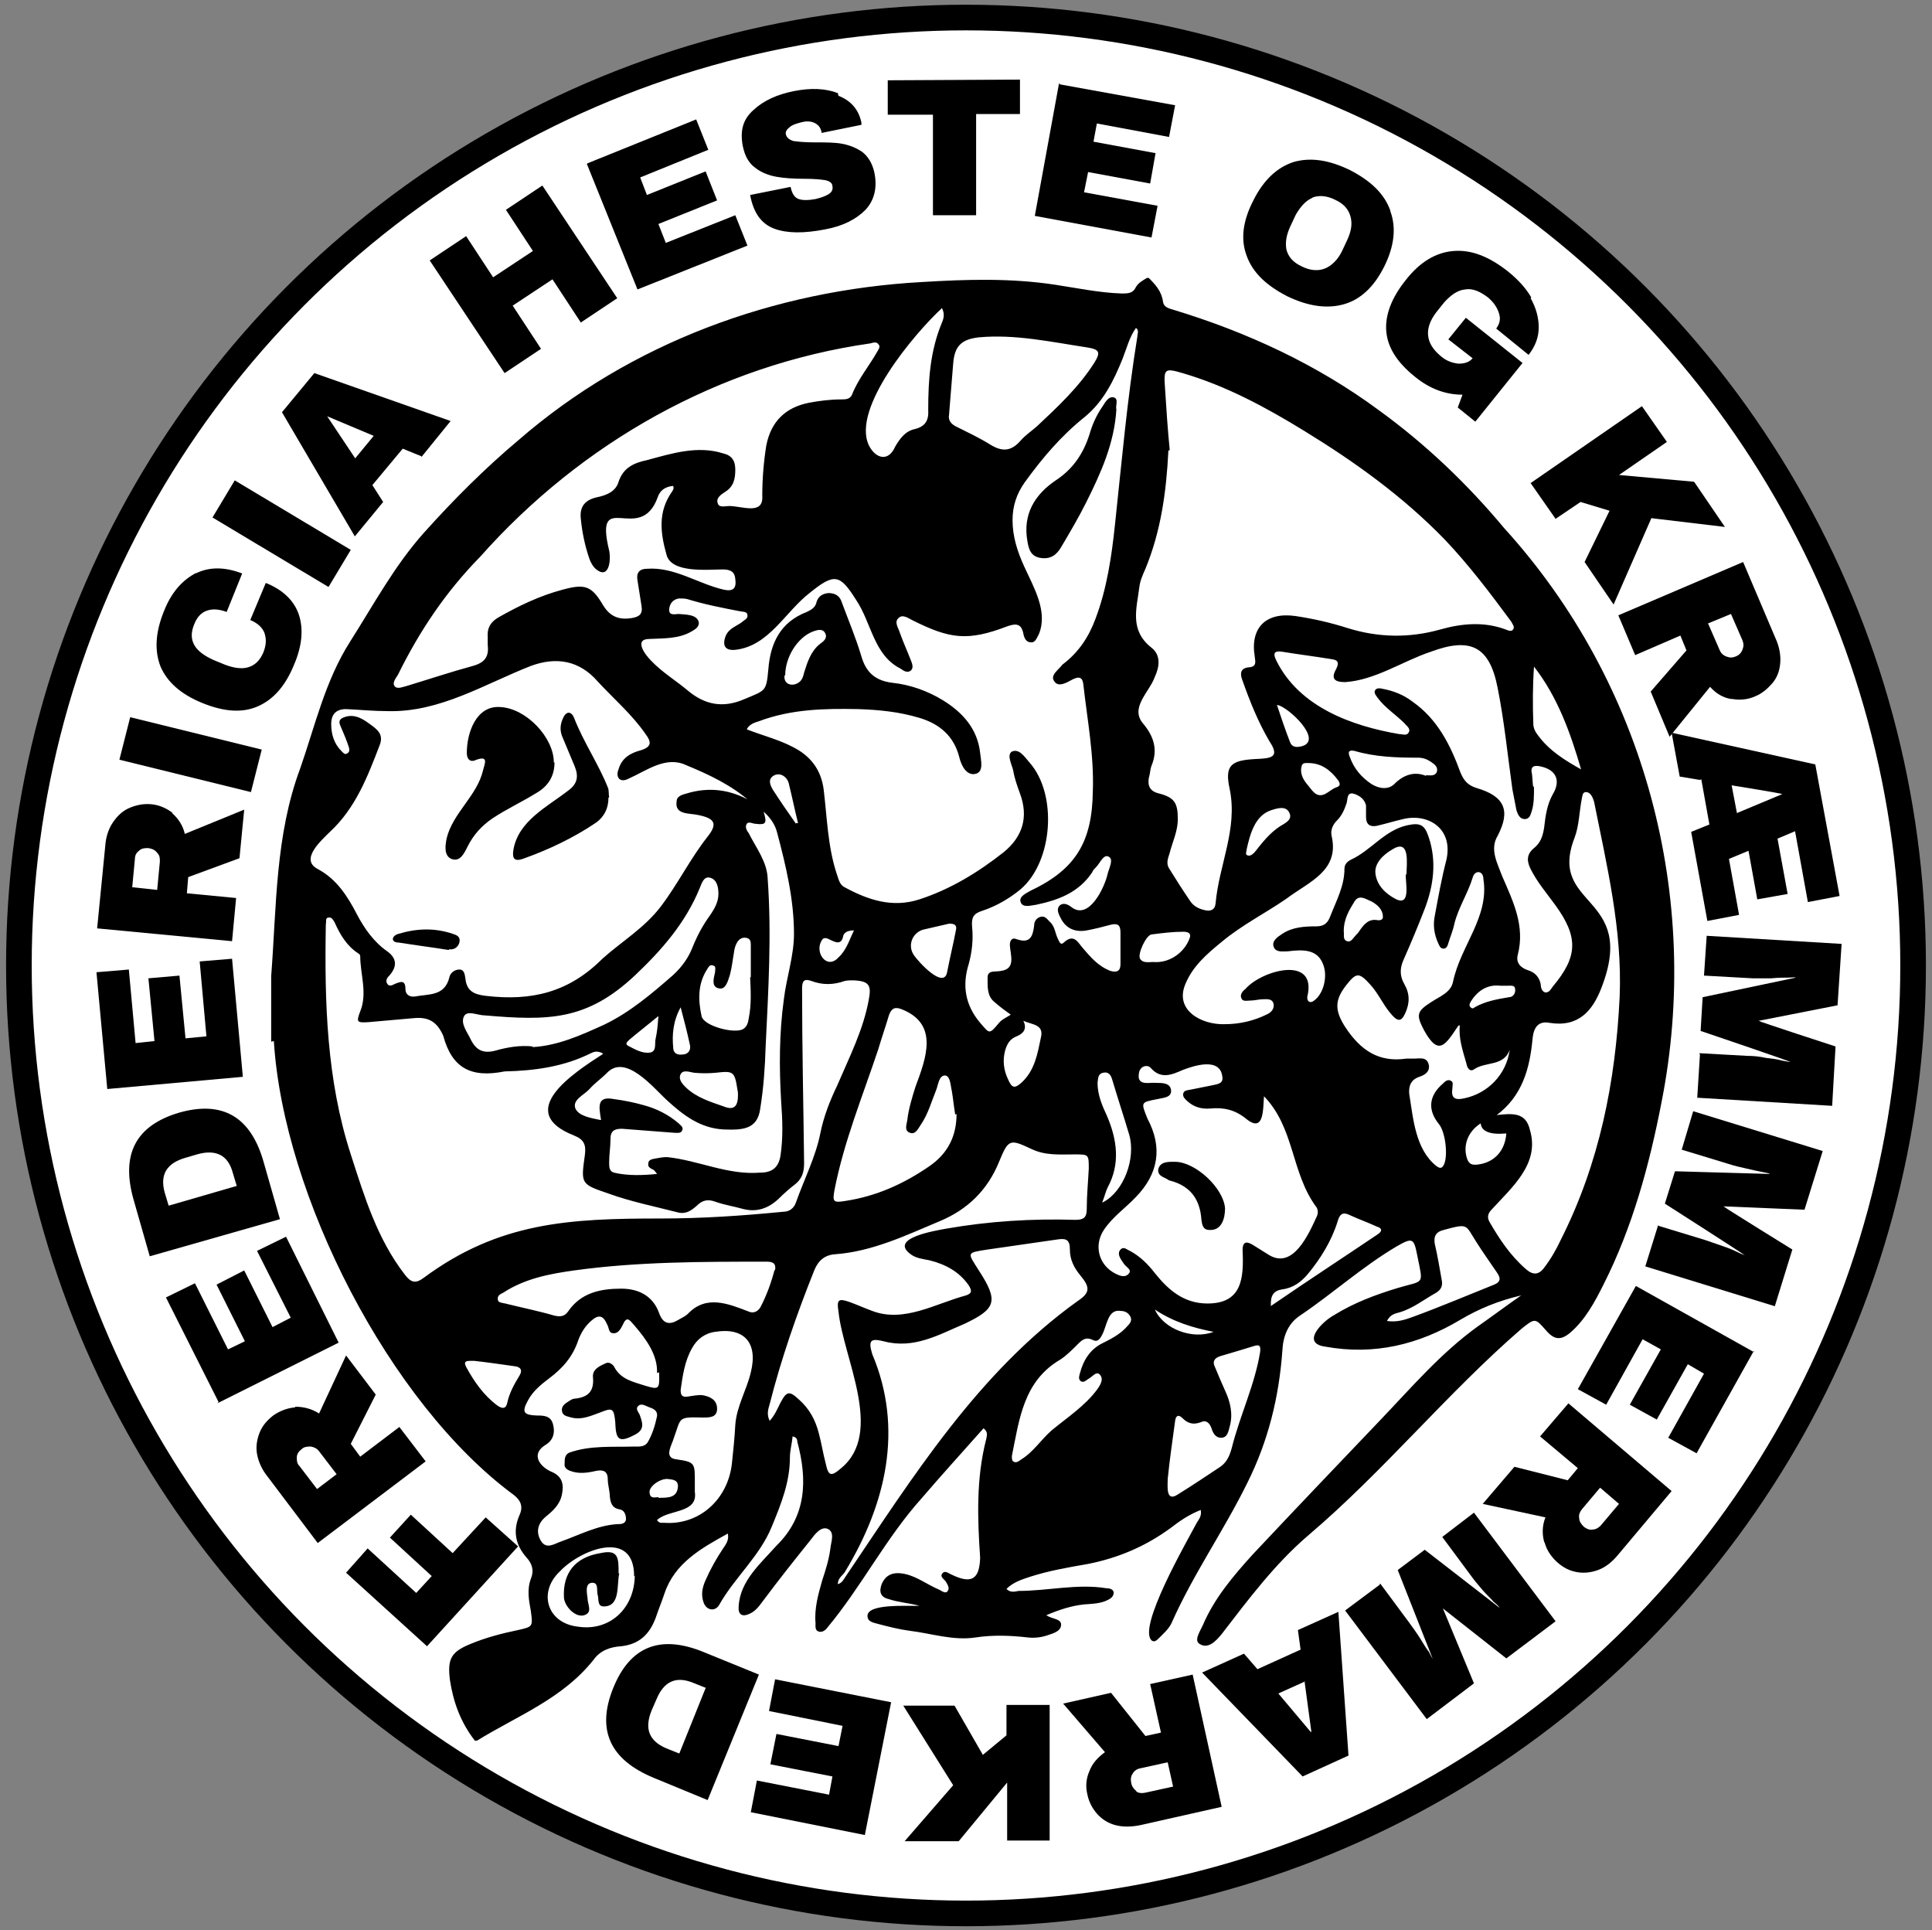
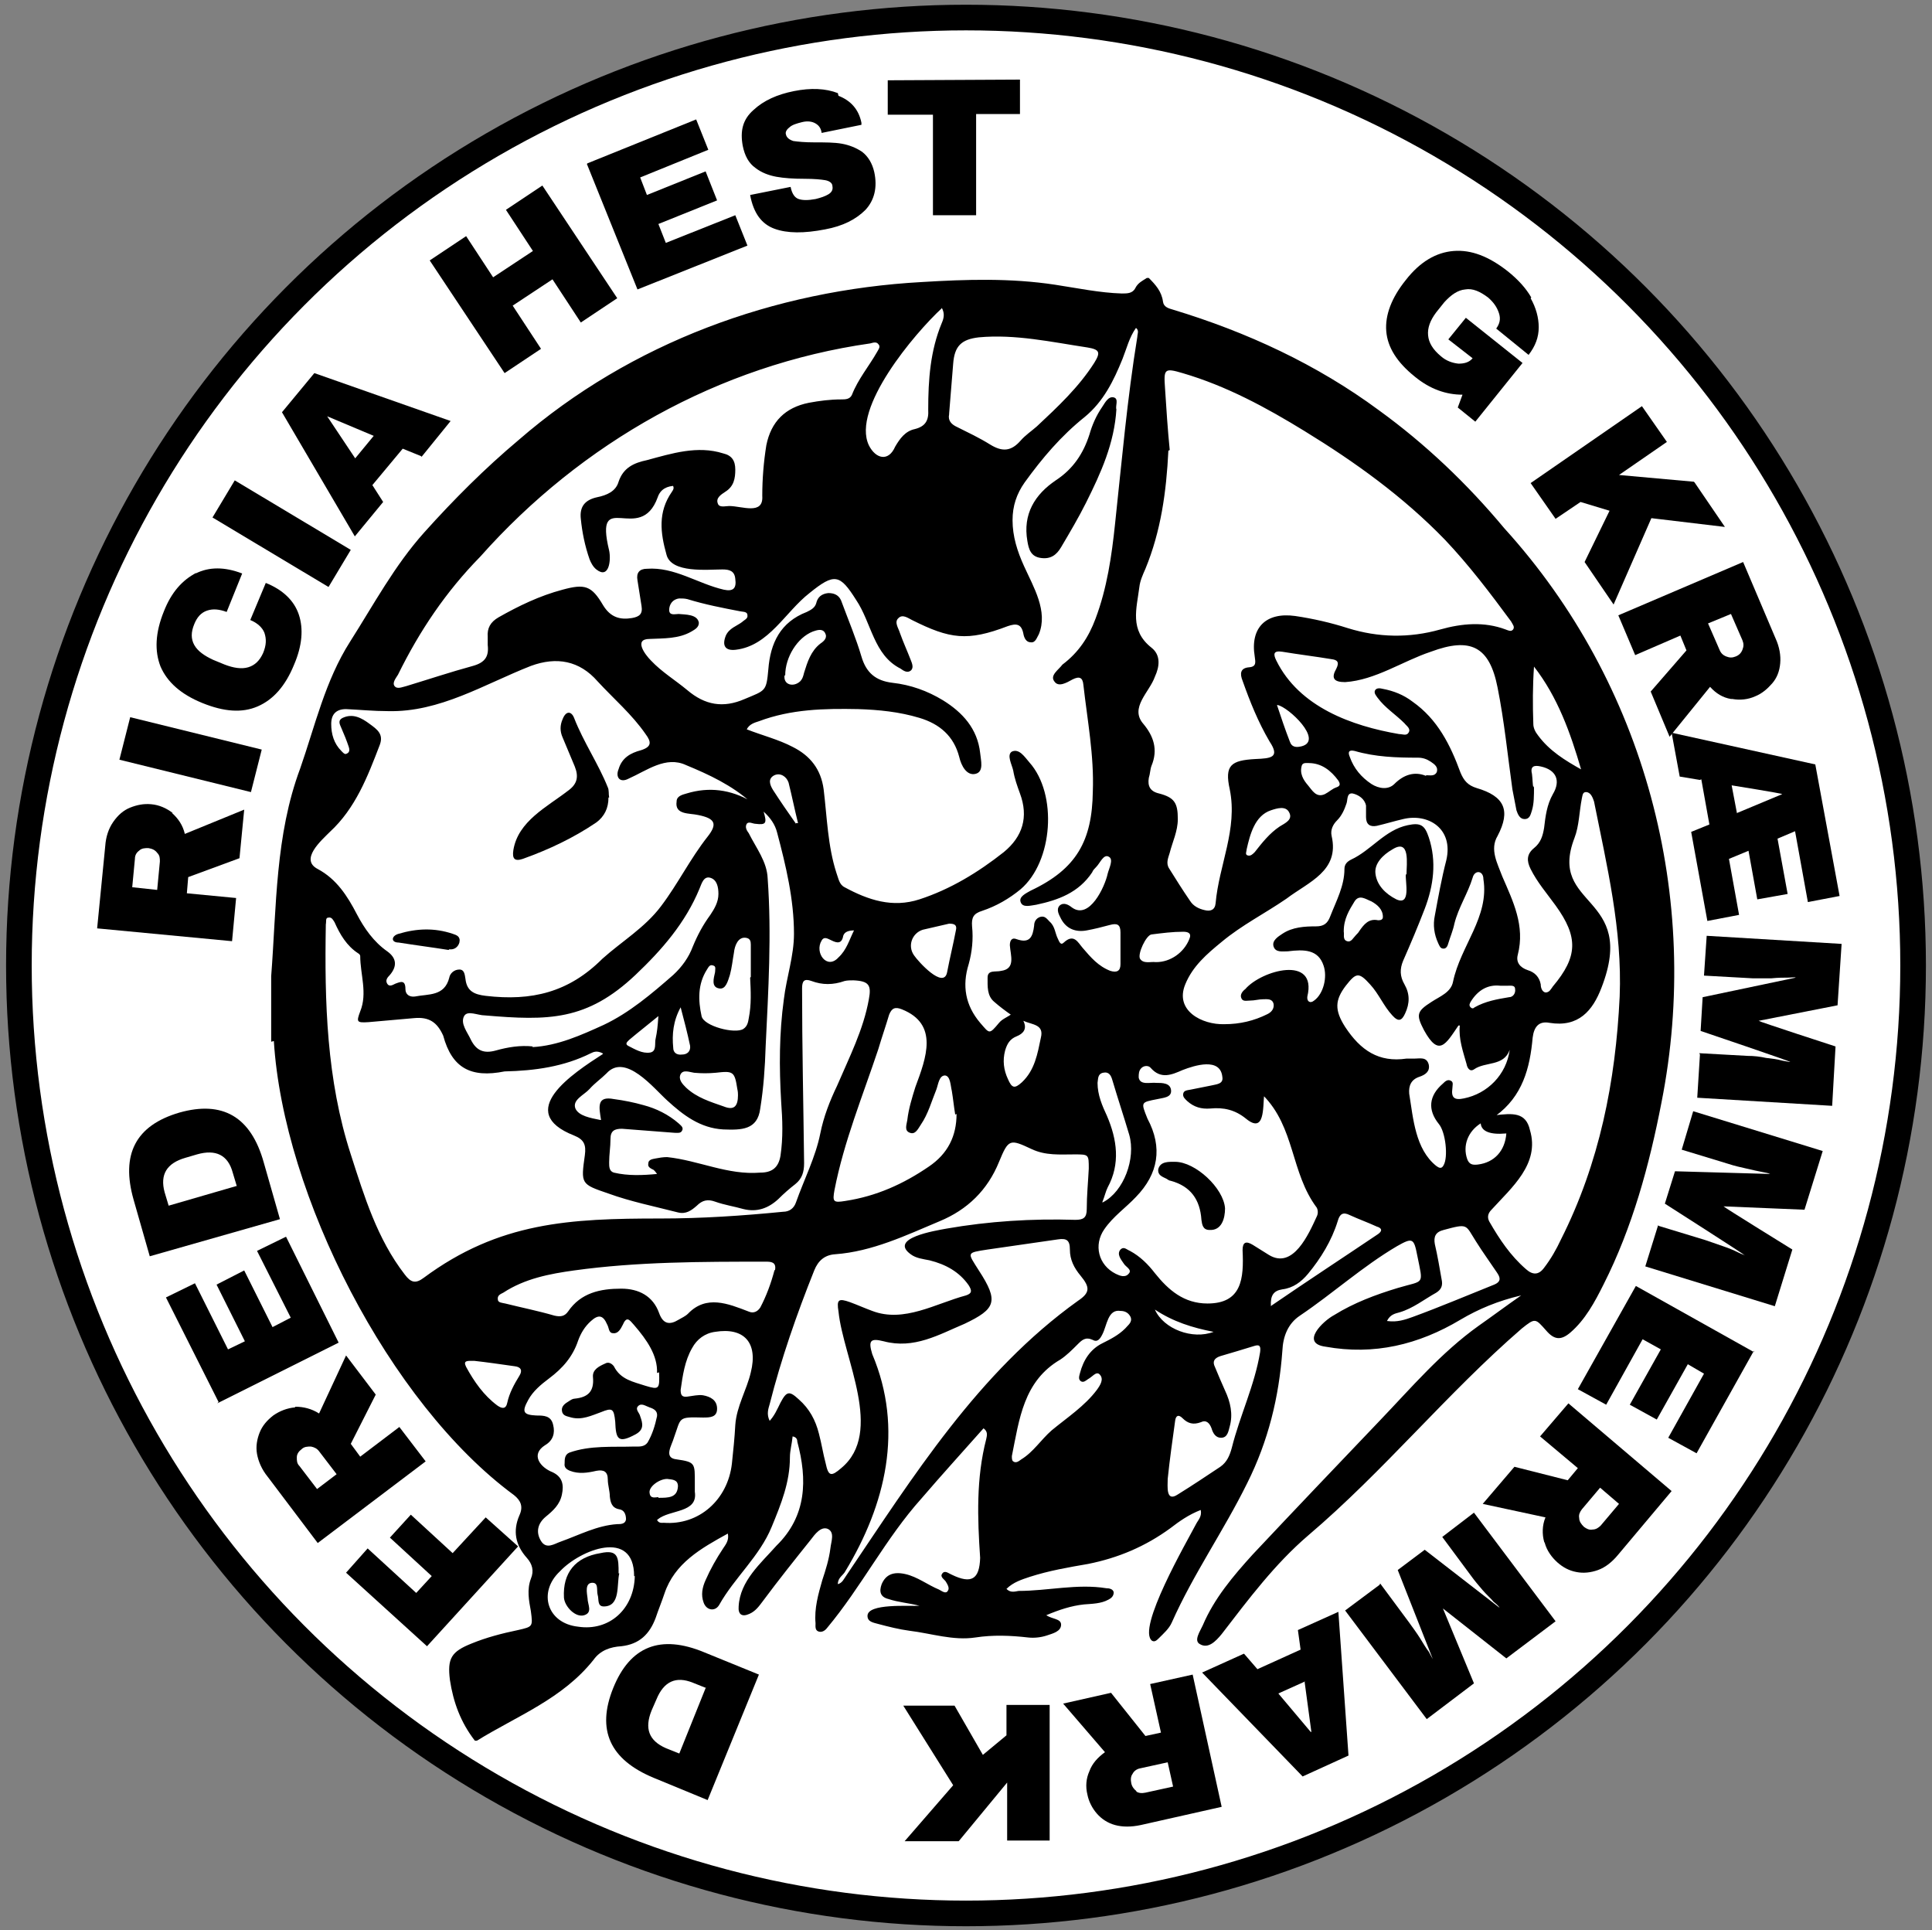
<svg xmlns="http://www.w3.org/2000/svg" id="Lag_1" data-name="Lag 1" viewBox="0 0 286.4 286.1">
  <rect x="0" y="0" width="286.4" height="286.1" fill="#808080" stroke="none" />
  <defs>
    <style>      .cls-1 {        fill: #000;        stroke-width: 0px;      }      .cls-2 {        fill: #fff;        stroke: #000;        stroke-miterlimit: 10;        stroke-width: 3.8px;      }    </style>
  </defs>
  <ellipse class="cls-2" cx="143.2" cy="143.1" rx="140.4" ry="140.5" />
  <path class="cls-1" d="M40.2,154.4v-9.7c.8-10.4.6-20.9,4.3-30.8,2.2-6.3,3.7-13,7.4-18.8,3.5-5.5,6.6-11.3,11-16.2,4.4-4.9,9-9.5,14-13.7,16.6-14.4,37.9-22.2,59.8-23.4,6.6-.4,13.1-.6,19.7.4,3.3.5,6.6,1.2,9.9,1.3.8,0,1.6,0,2-.8.4-.8,1.1-1.1,1.7-1.5h.3c1,1,1.9,2,2.1,3.5.1.8.8,1,1.5,1.2,10.9,3.3,21.3,8.1,30.5,14.9,6.9,5,13.1,10.9,18.6,17.5,20.9,23,29.3,54.8,23.3,85.1-1.8,9.3-4.3,18.5-8.6,27-1.3,2.6-2.7,5.2-4.9,7.1-1.4,1.2-2.4,1.1-3.6-.3-1.6-1.8-1.6-1.9-3.6-.3-11.1,9.6-20.4,21.1-31.7,30.7-4.9,4.2-8.8,9.4-12.8,14.6-.9,1.1-2,2.2-3.2,1.5-1-.5,0-1.9.4-2.8,1.7-4,4.5-7.3,7.4-10.5,6.2-6.6,12.5-13.2,18.8-19.8,4.7-4.9,9.1-10.1,14.7-14.1,2-1.4,4-2.9,6.3-4.5-3.4.8-6.3,2-9,3.6-6.2,3.7-12.8,5.3-20,4-3.8-.5-.4-3.8,1.3-4.7,2.9-1.8,6.1-3,9.4-4,4-1.2,3.8-.3,2.9-4.8-.5-2.6-.7-2.7-3-1.4-5.1,3-9.5,7-14.4,10.3-1.8,1.2-2.5,3.1-2.6,5.2-.5,6.9-2.1,13.4-5.2,19.6-3.5,7.1-8,13.5-11.2,20.7-.4.9-1.2,1.6-1.9,2.3-.3.3-.6.6-1,.4-2.4-1.7,5.2-14.8,6.5-17.3.3-.6.9-1.1.7-2.1-1.8.7-3.2,1.7-4.5,2.7-3.7,2.7-7.7,4.4-12.2,5.3-2.9.5-5.8,1-8.6,1.9-1.2.4-2.5.8-3.5,1.8.6.6,1.2.4,1.8.3,4.3,0,8.7-1.1,13-.4.4,0,1,.1,1.1.6,0,.6-.4.9-.8,1.1-1.1.6-2.4.6-3.6.7-1.9.2-3.7.8-5.6,1.6.9.6,2.2.5,2.2,1.4,0,1-1.2,1.3-2.1,1.6-.9.3-1.9.4-2.8.3-2.6-.3-5.2-.4-7.8,0-3.3.5-6.5-.6-9.8-1-1.5-.2-3.1-.6-4.6-1-.7-.2-1.6-.3-1.6-1.2,0-1.9,6.2-1.4,7.7-1.5-1.5-.4-3.1-.5-4.6-1-1.2-.3-1.4-1.1-1-2.2.6-1.4,1.7-1.9,3.5-1.5,1.8.4,3.3,1.6,5,2.3.4.2,1,.7,1.3.2.3-.4,0-.9-.3-1.4-.3-.4-.9-.7-.5-1.2.4-.5.9,0,1.4.2,2.9,1.4,4.1.7,4.2-2.5-.4-5.9-.6-11.8.9-17.6.1-.5.3-1.1-.4-1.6-3.1,3.5-6.2,6.9-9.2,10.4-5.3,5.9-8.9,13.1-14,19.2-.3.4-.8.7-1.3.5-.5-.2-.4-.8-.4-1.2-.2-2.2.4-4.3,1-6.4.5-1.5,1-3.1,1.2-4.7.1-1,.7-2.4-.4-2.9-1-.4-1.9.8-2.5,1.6-2.4,3-4.8,6-7.1,9.1-.6.8-1.1,1.5-2,1.9-1.1.5-1.7.1-1.6-1.1.2-3.8,3.3-6.4,5.6-9,4.5-4.4,4.6-9.8,3.1-15.4,0-.3-.1-.7-.7-.8-.1,1.1-.4,2.1-.4,3.1,0,3.7-1.3,6.9-2.7,10.3-1.8,4.4-5.5,7.5-7.8,11.6-.6,1-1.9.8-2.3-.4-.4-1.1-.2-2.2.3-3.3.7-1.6,1.6-3.2,2.6-4.7.4-.6.9-1.2.7-2.2-4,2.2-7.9,4.4-9.4,8.9-.4,1.2-.9,2.4-1.3,3.6-.9,2.4-2.4,3.9-5.1,4.2-1.6.1-3.1.6-4.1,2-4.6,5.8-11.3,8.3-17.3,12h-.3c-2.1-2.7-3.2-5.7-3.7-9-.4-3.2.2-4.2,3.2-5.4,2.2-.9,4.5-1.5,6.9-2,2.2-.5,2.2-.5,1.9-2.8-.3-1.6-.6-3.2,0-4.8.5-1.2.2-2.2-.6-3.1-1.7-1.9-2.1-4-1.1-6.3.6-1.3.2-2.2-.8-3-18.5-13.6-34.2-44.5-35.6-67.3ZM150,150.5c-1-.7-1.8-1.3-2.6-2-1.1-.9-1-2.3-1-3.6,0-1.2,1.2-.8,2-1,2.2-.3,1.4-2.3,1.3-3.8,0-.7.3-1.2,1-.9,2,.7,2.4-.4,2.6-2,0-.6.3-1.1.9-1.3.7-.2,1,.3,1.4.7.8.7.8,1.7,1.2,2.5.2.4.4,1.1.9.6,1.5-1.4,2.1,0,2.8.8,1.2,1.4,2.3,2.7,4.1,3.4,1,.3,1.5,0,1.5-1,0-1.6,0-3.1,0-4.7,0-1.2-.5-1.4-1.6-1.1-1.1.3-2.3.6-3.4.8-1.6.3-3-.2-3.8-1.7-.3-.6-.8-1.4-.2-2,.6-.5,1.3-.1,1.8.3,2.6,1.9,4.9-3.1,5.3-5,.2-.8.9-2.1.2-2.5-.8-.5-1.3.9-1.9,1.5-.2.2-.5.5-.6.8-2,3-5,4.1-8.3,4.8-.8.1-2,.5-2.3-.4-.3-.8.8-1.3,1.5-1.7,6.8-3.2,9.1-7.4,9.2-14.7.2-5.3-.8-10.5-1.4-15.8-.1-1.1-.6-1.3-1.6-.8-.9.5-2.1,1.2-2.7.3-.7-.9.6-1.7,1.2-2.5,2.4-1.8,3.9-4.1,4.9-6.8,1.7-4.5,2.4-9.3,2.9-14.1,1-9.3,1.8-18.5,3.3-27.7,0-.4.3-.9-.2-1.3-1,1.4-1.4,3.1-2,4.6-1.3,3.2-2.8,6.3-5.6,8.6-3.5,2.8-6.3,6.1-8.9,9.7-1.2,1.7-1.8,3.5-1.8,5.6,0,2.4.7,4.6,1.7,6.8,1.4,3.1,3.6,6.7,2.2,10.1-.3.5-.5,1.3-1.2,1.2-.7,0-1-.7-1.1-1.3-.3-1.5-1.1-1.5-2.3-1.1-6,2.3-8.6,1.9-14.2-.9-.6-.3-1.4-.9-2-.3-.7.6,0,1.5.2,2.2.5,1.4,1.1,2.7,1.6,4,.2.5.5,1.2,0,1.6-.5.4-1.1,0-1.5-.3-4-2-4.3-6.8-6.6-10.2-2.4-3.8-3.2-4-6.9-1-3.6,2.8-6,7.8-10.9,8.4-1.6.2-2.1-.6-1.5-2.1.5-1.1,1.6-1.4,2.4-2,.3-.3.9-.5.8-1,0-.6-.7-.5-1.1-.6-2.6-.5-5.2-1-7.8-1.8-.4-.1-.8-.1-1.2-.1-1,.1-1.5.9-1.5,1.7,0,.9.9.6,1.4.6.9.1,2.8,0,3,1.3,0,.7-.6,1-1.1,1.3-1.9,1.1-4.1,1-6.2,1.1-2.4,0-.7,2.3.2,3.2,1.6,1.7,3.6,2.9,5.4,4.4,2.6,2.2,5.3,2.7,8.5,1.3,3.1-1.3,3.2-1.1,3.5-4.4.3-3.9,1.8-7,5.7-8.5.6-.3,1.2-.6,1.4-1.3.2-.9.8-1.4,1.8-1.5,1,0,1.7.4,2,1.4,1,2.7,2.1,5.3,2.9,8,.7,2.4,2.1,3.6,4.6,3.9,2.7.3,5.2,1.2,7.5,2.6,2.9,1.8,5.1,4.2,5.5,7.8.1,1.1.6,2.8-.7,3.1-1.3.3-2.1-1.2-2.4-2.5-.8-3.1-2.9-4.9-5.9-5.8-3-.9-6-1.2-9.1-1.3-5-.1-9.9,0-14.7,1.8-.6.2-1.4.4-1.8,1.2,2.3.9,4.7,1.5,6.8,2.6,2.6,1.3,4.2,3.3,4.6,6.3.5,4.1.6,8.4,1.9,12.4.3.8.4,1.7,1.2,2.1,3.5,1.9,7.1,3.1,11.1,1.8,4.6-1.5,8.7-4,12.5-7,2.8-2.3,3.7-5.2,2.4-8.7-.4-1.1-.8-2.2-1-3.4-.2-.9-1-2.3-.2-2.8,1.1-.5,1.9.8,2.6,1.6,4.2,4.7,3.5,14.7-1.3,18.8-1.7,1.4-3.6,2.5-5.7,3.2-1.3.4-1.6,1-1.5,2.3.2,1.9,0,3.8-.5,5.6-1,3.2-.5,6.1,1.7,8.7,1.4,1.6,1.3,1.8,2.8,0,.5-.6,1.2-.8,2-1.4h0ZM173.2,66.8c-.3,6.1-1.1,11.9-3.4,17.5-.4.9-.8,1.8-.9,2.7-.4,3.2-1.5,6.4,1.8,9,1.4,1.1,1.2,2.8.5,4.3-.8,2.3-3.8,4.6-1.7,7,1.5,1.8,2.2,3.8,1.2,6.2-.2.5-.2,1.2-.4,1.8-.2,1.2.2,2,1.5,2.3,2.3.6,2.8,1.4,2.8,3.8,0,1.8-.8,3.4-1.2,5-.2.7-.6,1.5-.1,2.3,1,1.6,2,3.2,3.1,4.8.5.8,1.3,1.2,2.2,1.4.8.2,1.5,0,1.6-1,.5-5.7,3.3-11,2.1-16.9-.8-3.6.2-4.3,3.8-4.5,2.3-.1,3.7-.2,2.1-2.6-1.7-2.9-2.9-5.9-4-9-.4-1-.4-1.9,1-2,1.1-.1.9-.8.8-1.6-.7-4.3,1.7-6.6,6-6,2.7.4,5.3,1,7.8,1.8,4.5,1.4,9.1,1.5,13.7.2,3.2-.9,6.5-1.2,9.7,0,.3.1.8.4,1.1,0,.3-.4-.1-.8-.3-1.2-3.1-4.2-6.2-8.3-9.8-12.1-6.2-6.4-13.3-11.5-20.8-16.1-5.7-3.5-11.6-6.7-18.1-8.6-2.7-.8-2.8-.6-2.6,2.2.2,3.1.4,6.2.7,9.2h0ZM111.3,118.9c-2.8-2.5-6.2-4.1-9.6-5.5-3-1.4-5.8.8-8.5,2-1.3.7-2-.2-1.5-1.4.5-1.7,1.8-2.4,3.3-2.8,1.6-.5,1.6-1.2.7-2.4-2-2.9-4.7-5.2-7.1-7.8-2.7-3.1-6.1-3.7-9.9-2.3-6.9,2.7-13.5,6.9-21.2,6.7-2.1,0-4.1-.2-6.2-.3-1.5,0-2.2.8-2.2,2.2,0,1.5.4,2.9,1.5,4,.2.2.5.6.8.4.5-.2.4-.7.3-1-.3-.9-.7-1.9-1.1-2.8-.2-.5-.6-1.1.2-1.5,1.5-.7,2.8,0,4,.9,1.1.8,2.1,1.5,1.5,3.1-1.8,4.7-3.6,9.4-7.4,12.9-1.3,1.3-4.5,4.1-1.8,5.5,2.8,1.5,4.4,4,5.8,6.7,1.1,2.1,2.5,4.1,4.5,5.5,1.4,1,1.5,2.2.4,3.5-.4.4-.7.8-.4,1.3.3.5.8.2,1.2,0,.8-.3,1.5-.6,1.5.8,0,.8.6,1.2,1.4,1.1,2-.4,4.4,0,5.1-2.8.1-.6.7-1.2,1.5-1.2.8,0,.8.9.9,1.4.2,1.8,1.3,2.3,3,2.5,6.8.8,12.3-.5,17.3-5.5,2.9-2.6,6.3-4.6,8.7-7.8,2.5-3.3,4.3-7,6.9-10.3,1.5-1.9,1.1-2.7-1.4-3.2-1.3-.3-3.5,0-3.2-2,0-.8.8-1,1.5-1.2,3.3-1,6.5-.6,9.6,1.2h0ZM89.3,156.1c-.8-.4-1.3-.2-1.7,0-4,2-8.3,2.6-12.8,2.7-5,1-7.8-.5-9.1-5.3-.9-2-2.1-2.8-4.3-2.6-2.3.2-4.6.4-6.8.6-1.7.1-1.8,0-1.2-1.6,1.1-2.7,0-5.5,0-8.2,0-.1-.1-.3-.3-.4-1.7-1.1-2.7-2.8-3.5-4.6-.2-.3-.4-.8-.9-.7-.5,0-.3.6-.4,1-.2,11.5.1,23,3.7,34.1,2,6.2,3.9,12.5,8,17.8.9,1.2,1.6,1.4,2.8.5,11.2-8.3,21.7-8.8,35.1-8.8,6.1,0,12.1-.4,18.2-1,.9,0,1.6-.5,1.9-1.4,1.2-3.4,2.9-6.7,3.6-10.2.5-2.5,1.4-4.8,2.5-7.1,1.8-4.2,3.9-8.3,4.7-12.8.4-2.1,0-2.7-2.3-2.8-.4,0-.9,0-1.3.1-1.7.6-3.3.6-4.9,0-1.1-.4-1.4,0-1.4,1.1,0,8.6.2,17.3.3,25.9,0,1.3-.3,2.3-1.3,3.1-.9.7-1.7,1.4-2.5,2.2-1.5,1.4-3.2,2-5.2,1.5-1.4-.4-2.8-.6-4.2-1.1-1.1-.4-1.9-.2-2.7.6-.8.7-1.6,1.3-2.8,1-3.5-.9-7-1.6-10.3-2.8-4.1-1.4-4.1-1.4-3.5-5.7.2-1.5-.1-2.3-1.6-2.9-8.9-3.5-.2-9.2,4.3-12.1h0ZM100.2,72c-1.3,0-2.3.5-2.7,1.7-2.6,7.2-9.5-1.6-7.2,7.9.3,1.4,0,4.3-1.9,2.8-.5-.4-.8-1-1-1.5-.7-2-1.1-4-1.3-6-.2-1.8.6-2.8,2.4-3.2,1.5-.3,2.8-.9,3.2-2.3.7-2.1,2.3-2.8,4.2-3.2,3.7-1,7.5-2.2,11.3-1,1.3.3,1.8,1.1,1.8,2.4,0,1.3-.2,2.5-1.5,3.3-.6.4-1.4.9-1.1,1.7.2.7,1.1.4,1.7.4,1.9,0,5.1,1.4,4.9-1.5,0-2.5.2-5,.6-7.5.7-3.5,2.8-5.6,6.3-6.3,1.6-.3,3.2-.5,4.8-.5.6,0,1.3,0,1.6-.7.9-2.3,2.5-4.2,3.7-6.3.2-.4.6-.8.2-1.2-.3-.4-.8-.2-1.2-.1-22.4,3.2-42.8,14.7-57.8,31.6-5.1,5.2-9,11-12.2,17.5-.3.5-.9,1.2-.5,1.7.4.5,1.2.1,1.7,0,3.3-1,6.6-2.1,9.9-3,1.8-.5,2.4-1.4,2.2-3.1,0-.4,0-.8,0-1.2-.1-1.3.4-2.2,1.6-2.9,3-1.7,6.1-3.2,9.5-4.1,3.3-.9,4.3-.6,6,2.3,1.1,1.8,2.5,2.2,4.3,1.9,1.1-.2,1.6-.6,1.4-1.8-.2-1.3-.4-2.5-.6-3.8-.2-1.1.3-1.7,1.4-1.7,4.1-.3,7.5,2.2,11.4,3.1,1.4.3,1.9-.2,1.7-1.6-.1-1.2-.9-1.4-1.9-1.4-2.2,0-7.6.6-8.3-2.2-.9-3.2-1.3-6.3.8-9.3.2-.3.4-.6.1-1h0ZM216.2,152c-1.9,2.8-2.9,4.7-5.1.7-1.2-2.3-1.1-2.8,1.1-4.2,1.2-.8,2.9-1.4,3.2-3,1.1-5.3,5.4-9.6,4.5-15.2,0-1.3-1.3-1.4-1.6-.2-.7,2.3-2.1,4.4-2.7,6.8-.2,1-.6,1.9-.9,2.9-.1.4-.3.8-.7.8-.5,0-.6-.4-.8-.8-.6-1.3-.8-2.7-.5-4.1.5-2.7,1-5.5,1.7-8.2,1.1-4.7-2.7-7-6.4-6.1-1.3.3-2.6.7-3.9,1-1,.2-1.6-.2-1.6-1.3,0-.6,0-1.1,0-1.7-.2-1-1.1-1.6-2-1.8-.9-.1-.7,1-.9,1.5-.3.9-.7,1.8-1.4,2.5-.6.6-1,1.4-.8,2.3,1.2,5.2-3.4,6.8-6.7,9.3-3.2,2.2-6.6,3.9-9.6,6.4-2.2,1.8-4.3,3.6-5.4,6.3-1.6,3.9,2.5,6,5.8,5.9,2.3,0,4.4-.5,6.4-1.5.6-.3,1-.8.9-1.5-.2-.8-.9-.7-1.5-.7-.7,0-1.3.2-2,.2-.5,0-1.1.2-1.3-.4-.2-.5.2-1,.6-1.3,2.4-2.8,10.7-5.1,9.2,1.1-.1.7.4,1.1,1,.6,1.4-1,2-3.5,1.4-5.2-.8-2.4-2.9-2.4-5.3-2.1-.8,0-1.8.2-2.1-.7-.3-.9.7-1.5,1.3-1.9,1.5-1,3.3-1.1,5-1.1,1.1,0,1.7-.4,2.1-1.5.9-2.3,2.1-4.5,2.1-7,0-.7.4-1.1,1-1.4,3-1.4,5-4.4,8.4-5.1,1.9-.4,2.5,0,3.1,1.8,1.2,3.6.7,7.2-.6,10.6-1,2.6-2.1,5.2-3.2,7.7-.5,1.2-.5,2.3.2,3.5.8,1.4.8,2.8.1,4.3-.5,1.1-1,1.3-1.9.3-1.3-1.4-2-3.2-3.3-4.6-1.7-1.9-2.1-1.7-3.6.2-1.6,2.1-1.7,3.6-.1,6.1,2.3,3.5,5,5.3,9.1,4.7.4,0,.8,0,1.2,0,.8,0,1.8-.3,2.1.9.2,1-.5,1.5-1.4,1.8-1.2.4-1.6,1.3-1.5,2.5.6,3.7.9,8.2,4,10.7.4.3.8.5,1.1-.1.7-1.2.3-4.9-.7-6.1-1.7-2.1-1.5-4.2.6-6,.3-.3.7-.7,1.2-.4.4.2.2.7.2,1.1-.2,1.4.3,1.8,1.7,1.5,3.5-.7,6.3-3.5,6.8-7.2-.9,2.5-3.6,1.7-5.3,2.9-.6.4-1-.2-1.1-.8-.5-1.8-1.2-3.7-1-5.7h0ZM187.4,162.2c-.2,2,.1,5.9-2.7,3.6-1.6-1.3-3.3-1.7-5.3-1.5-1.3.1-2.4-.2-3.4-1.1-.3-.3-.7-.6-.6-1.1.1-.5.6-.5,1.1-.6,1-.2,2-.4,3-.6.8-.2,1.9-.2,1.7-1.3-.3-2.9-4.1-1.7-5.9-1-1.6.7-3.2,1.4-4.7-.3-.3-.4-1-.4-1.4,0-.4.4-.4.9-.4,1.4.2,1.2,1.7.7,2.6.8.9,0,2.1,0,2.2,1.1.1,1.1-1.2,1.1-2,1.3-2.5.5-2.5.4-1.5,2.9,2.3,4.3,1.6,8.2-1.7,11.6-1.5,1.6-3.4,2.9-4.7,4.8-1.6,2.3-.9,5.3,1.7,6.6.6.3,1.4.6,1.9,0,.6-.6-.4-1-.7-1.5-.4-.6-1.1-1.4-.5-2.1.5-.5.9,0,1.4.2,1.5.8,2.7,2,3.7,3.3,2,2.5,4.3,4.5,7.8,4.5,5.1,0,5.4-3.7,5.2-7.9,0-1.2.5-1.4,1.5-.8.8.5,1.6,1,2.4,1.5,3.6,2.2,5.9-3.1,7.1-5.7.2-.4.2-.9,0-1.3-3.9-5.2-3.2-11.9-8-16.7h0ZM113.9,210.8c.9-.9,1.3-1.9,1.8-2.9.9-1.7,1.3-1.8,2.7-.5,1.6,1.4,2.5,3.1,3,5.1.4,1.5.6,2.9,1,4.4.4,1.9.8,2,2.3.7,6.4-5.3.3-16.3-.4-23.2-.3-1.8,0-2,1.7-1.4,1.1.4,2.2.9,3.3,1.3,4.7,1.8,9.4-1.1,13.9-2.3.9-.3.9-.7.4-1.5-1.4-2-3.4-3.1-5.8-3.7-1-.2-2-.3-2.8-.9-3.3-2.4,3.7-3.5,5.3-3.8,6.3-1.1,12.7-1.5,19.1-1.3,1.2,0,1.7-.3,1.7-1.6,0-2,.2-4,.3-6,0-2.1,0-2.1-2.1-2.1-2.2,0-4.3.2-6.4-.8-3.2-1.5-3.4-1.5-4.8,1.9-1.7,4.2-4.7,7.1-8.8,8.8-5,2.1-10,4.5-15.5,4.9-1.5.1-2.5.9-3.1,2.4-2.6,6.5-4.9,13.1-6.6,19.8-.2.7-.5,1.5,0,2.5h0ZM221.6,165.3c2.6-.3,4.6-.5,5.2,2.2,1.5,5-2.7,8.5-5.7,11.8-.5.5-.7,1.1-.3,1.8,1.5,2.6,3.1,5,5.4,7,1,.9,1.9.9,2.7-.2,1-1.3,1.8-2.7,2.5-4.2,5.7-11.3,8.1-23.4,8.7-36,.4-9.9-1.9-19.4-3.8-28.9-.2-.6-.5-1.4-1.2-1.4-.5,0-.5.5-.6.9-.4,2-.4,4.1-1.1,5.9-4,10.4,9.4,8.3,4,22.2-1.3,3.4-3.4,5.9-7.7,5.2-1.6-.3-2.3.6-2.5,2.2-.4,4.5-1.5,8.7-5.5,11.6h0ZM227.4,116.5c0,1.5,0,2.6-.3,3.6-.2.6-.3,1.3-1.1,1.3-.7,0-1-.7-1.2-1.3-.2-1-.4-2.1-.6-3.1-.7-5-1.2-10.1-2.2-15.1-1.2-6.1-4-7.5-9.9-5.3-4.2,1.4-8.2,4.2-12.7,4.5-1.7,0-2.1-.6-1.3-2,.5-1,.1-1.3-.7-1.4-2.4-.4-4.9-.7-7.3-1.1-1.3-.2-1.4.3-.9,1.3,3.4,6.9,11.2,9.7,18.2,10.9.5,0,1.1.3,1.4-.2.4-.6-.3-1-.6-1.4-1.3-1.3-2.9-2.3-4-3.8-.2-.3-.5-.6-.4-1,.2-.5.8-.4,1.2-.3,1.6.3,3.1.9,4.4,1.9,3.7,2.6,5.6,6.4,7.1,10.5.5,1.2,1.1,1.9,2.4,2.3,4.1,1.2,5.1,3.3,3.1,7.1-1.2,2,0,4.1.7,6,1.6,3.7,3.4,7.3,2.3,11.6-.3,1.1.3,1.9,1.5,2.3,1,.3,1.7,1,1.9,2.1,0,.5.2,1.1.7,1.2.6,0,.8-.5,1.1-.9,3.7-4.4,3.8-7.3.4-12-1.3-1.8-2.7-3.4-3.7-5.4-.6-1.2-.6-2.2.5-3.1,1-.8,1.3-1.8,1.5-3,.2-1.7.4-3.4,1.3-5,1.2-2,.5-3.6-1.8-4.1-.9-.2-1.6-.1-1.3,1.1.1.8.1,1.7.2,2h0ZM124.2,234.8c.7-.2.9-.8,1.2-1.2,10-14.8,19.6-30.2,34.4-40.8,1.8-1.2,1.8-2,.4-3.7-1-1.2-1.6-2.4-1.6-3.9,0-1.4-.5-1.7-1.8-1.5-3.5.5-7,1-10.4,1.5-3.2.5-3,.4-1.3,3.1,3,4.6,2.5,5.7-2.1,7.9-3.8,1.6-7.5,3.8-12,2.6-2-.5-2.3-.1-1.7,1.9,4.7,11.1,2,22.3-4,32.2-.3.6-1.1.9-1.1,1.9h0ZM89.1,166c-.3-1.9-.7-3.6,1.9-3.1,1.5.2,3,.5,4.4.9,1.9.5,3.7,1.4,5.2,2.7.3.3.8.6.5,1.1-.2.4-.7.3-1.1.3-2.6-.2-5.2-.4-7.8-.6-1.1,0-1.7.3-1.7,1.5,0,1.2-.2,2.3-.2,3.5,0,.6,0,1.3.7,1.5,2.1.5,4.3.4,6.4.2-.2-.3-.3-.4-.5-.6-.4-.2-.9-.4-.8-.9,0-.7.7-.7,1.1-.8.5-.1,1.1-.2,1.7-.2,4.7.5,9,2.7,13.8,2.3,1.7,0,2.7-.7,3-2.5.4-2.7.3-5.3.1-8-.3-5.1-.3-10.1.4-15.2.4-3.3,1.5-6.4,1.5-9.7,0-5.1-1.2-10.1-2.5-15-.3-1.2-1-2.2-2-3.1.5,1.7.4,2-1.2,1.8-.4,0-1-.4-1.3,0-.3.5,0,1,.3,1.4,1.1,2.2,2.7,4.2,2.8,6.7.6,8.3.1,16.6-.3,24.9-.1,3.1-.3,6.1-.8,9.2-.4,3.2-2.8,3.2-5.5,3.1-3.4-.2-5.9-2.1-8.3-4.3-2-1.8-6.2-7.1-9-4-.8.8-1.7,1.4-2.5,2.3-.8.9-2.6,1.6-2.1,2.9.5,1.1,2.2,1.4,3.7,1.7h0ZM97.4,203.5c.1-2.6-1.5-4.9-3.4-7.1-.7-.8-1.1-1.4-1.7,0-.3.6-.7,1.3-1.4,1.2-.7,0-.6-.8-.9-1.3-.6-1.4-1.3-1.5-2.4-.5-.9.8-1.5,1.8-1.9,2.9-.8,2.4-2.3,4.1-4.3,5.6-1.2.9-2.4,1.9-3.1,3.2-1,1.8-.7,2.2,1.2,2.3,1.1,0,2.2,0,2.5,1.4.3,1.2,0,2.3-1.2,3-2.2,1.4-.7,3.3,1.1,4,1.5.7,1.7,1.9,1.4,3.3-.3,1.5-1.3,2.4-2.4,3.3-1.2,1-1.5,2.3-.7,3.6.8,1.3,2,.4,2.9.1,2.8-1,5.4-2.4,8.4-2.6.5,0,1.2,0,1.3-.7,0-.8-.3-1.4-1-1.5-1.1-.2-1.3-1-1.4-1.9,0-.8-.3-1.7-.3-2.5,0-1.2-.6-1.5-1.7-1.3-1.3.3-2.6.5-3.9,0-.5-.2-.9-.5-.8-1.1,0-.6,0-1.3.7-1.6,3.1-1.1,6.4-.8,9.6-.9.7,0,1.5.1,2-.6.7-1.2,1.1-2.5,1.4-3.9.1-.8-.5-1.1-1.1-1.3-.6-.2-1.2-.7-1.7-.2-.5.5.2,1,.3,1.5.4,1.1.6,2-.7,2.7-2.6,1.4-2.9.7-3-1.9-.2-1.9-.4-2.1-2.1-1.4-1.4.5-2.8,1.2-4.4.8-.6-.2-1.3-.2-1.4-1-.1-.7.5-1.1,1-1.4.3-.2.6-.4.9-.4,2-.2,2.9-1.1,2.7-3.2-.1-1.1.9-1.6,1.8-2,.5-.3,1,0,1.3.4,1,2,2.9,2.3,4.7,2.9,2,.6,2.1.5,2-2h0ZM141.6,165.2c-.2-1.2-.3-2.3-.5-3.5-.2-.8-.2-2.2-1-2.3-.9,0-1,1.3-1.3,2.1-.7,1.7-1.2,3.6-2.3,5.2-.4.6-.8,1.5-1.6,1.2-.9-.3-.5-1.2-.4-1.9.2-1.7.7-3.3,1.2-4.9,1.6-4.3,3.5-9.3-2-11.5-1-.4-1.5-.2-1.9.8-.5,1.7-1.1,3.4-1.6,5.1-2.3,6.9-5.1,13.7-6.5,20.9-.3,1.7-.2,1.9,1.6,1.6,4.6-.7,8.6-2.5,12.4-5.1,2.8-1.9,4.1-4.5,4.1-7.8h0ZM140.7,61.4c-.2.9.3,1.5,1.2,1.9,1.6.8,3.3,1.6,4.9,2.6,1.8,1.1,3.1,1,4.5-.6.7-.8,1.6-1.4,2.4-2.1,3.1-2.9,6.2-5.8,8.5-9.4,1-1.6.8-2-1-2.3-5.3-.8-10.7-2-16.1-1.5-2.6.3-3.6,1.3-3.8,3.9-.2,2.4-.4,4.8-.6,7.4ZM114.9,188.2c.2-1.2-.7-1.2-1.4-1.2-9.5,0-19,0-28.4,1.3-3.6.5-7.3,1.2-10.5,3.3-.4.2-.9.4-.8,1,0,.5.7.5,1.1.6,2.4.6,4.9,1.1,7.3,1.8.9.2,1.5.1,2-.6,1.9-2.8,4.8-3.4,7.9-3.4,2.6,0,4.7,1.1,5.6,3.6.6,1.7,1.6,1.8,2.9,1,.5-.3,1-.5,1.4-.9,2.7-2.8,5.9-1.5,9-.3.7.3,1.3,0,1.7-.6.9-1.7,1.6-3.6,2.1-5.5h0ZM97.4,225.3c.3.5.7.4,1,.4,5.2.4,9.5-3.4,10.1-8.8.2-1.9.4-3.8.5-5.7.2-2.8,1.7-5.2,2.3-7.8,1.1-4.4-1-6.7-5.3-6-1.5.2-2.7,1.1-3.4,2.4-1.1,1.9-1.4,4.1-1.7,6.2,0,.8.2,1.1,1,1,.8-.1,1.6-.3,2.3-.2,1.1.2,2.1.7,2.1,2,0,1.3-1.1,1.3-2.1,1.3-3.8-.1-3.2,0-4.3,3-.3,1.1-1.6,3,.4,3.2,2.8.4,2.7.6,2.7,3.5,0,.4,0,.9,0,1.3.5,3.2-3.7,2.6-5.5,4.1h0ZM78.9,155.2c3.8-.2,7.3-1.8,10.6-3.3,3.8-1.8,7.1-4.6,10.3-7.4,1.3-1.2,2.3-2.6,2.9-4.2.7-1.7,1.5-3.2,2.6-4.7.6-.9,1.2-1.9,1.2-3.1,0-1-.2-2.1-1.2-2.4-1-.3-1.3.9-1.6,1.6-2.1,5.1-5.6,9.1-9.5,12.8-7.2,6.8-12.9,6.8-22.3,6-1.1,0-2.6-.8-3.1.1-.6,1.1.5,2.4,1,3.5.8,1.6,1.9,2.1,3.7,1.6,1.8-.5,3.6-.8,5.5-.6h0ZM173.1,219.2h0c0,1.1-.3,3.5,1.5,2.3,2.1-1.3,4.2-2.7,6.3-4.1,1-.7,1.4-1.7,1.7-2.8,1.2-4.8,3.4-9.3,4.2-14.2.1-.8,0-1.2-.9-.9-1.6.5-3.3,1-5,1.5-.9.3-1.2.8-.8,1.6.5,1.2,1,2.4,1.5,3.5.8,1.7,1.2,3.5.7,5.3-.2.7-.3,1.7-1.3,1.7-.8,0-1.2-.7-1.4-1.4-.3-.8-.8-1.3-1.6-.9-1.1.4-1.9.2-2.7-.6-.6-.6-1-.4-1.1.4-.4,2.9-.8,5.7-1.1,8.6h0ZM139.6,45.7c-4,3.7-13.4,14.8-10.8,20.3,1,2,2.9,2.5,3.9.2.7-1.2,1.5-2.3,2.9-2.6,1.6-.4,2.1-1.3,2-2.9,0-4.4.3-8.7,2-12.8.3-.7.5-1.4,0-2.3ZM150,215.9c0,.2,0,.6.2.7.4.3.8,0,1.2-.3,1.8-1.1,2.9-2.9,4.5-4.3,2.3-1.9,4.9-3.6,6.7-6,.5-.7,1.1-1.6.4-2.3-.5-.5-1.1.4-1.7.7-.3.2-.7.6-1.1.3-.4-.3-.2-.8-.1-1.2.5-1.9,1.5-3.5,3.3-4.4,1.2-.6,2.4-1.2,3.4-2.2.4-.5,1.1-.9.8-1.7-.3-.6-.8-.9-1.5-.9-1.9-.3-2,2.2-2.7,3.5-.3.6-.7,1.2-1.4.8-1.1-.5-1.6,0-2.3.7-.8.8-1.6,1.6-2.5,2.2-5.5,3.2-6.1,8.9-7.2,14.3h0ZM205.7,195.8c1.4.2,2.6-.2,3.7-.6,4.1-1.5,8.1-3.2,12.1-4.8,1.2-.5.8-1.2.4-1.8-1-1.5-2.1-3-3.1-4.6-1.6-2.5-1.1-2.7-4.8-1.7-1.2.3-1.5,1-1.3,2.1.4,1.7.7,3.5,1,5.2.2.9,0,1.5-.8,2-1.8,1-3.4,2.3-5.4,2.9-.7.2-1.4.3-1.9,1.3h0ZM111.3,144.8c0-1.6,0-3.2,0-4.8,0-.5-.1-.9-.7-1-1.2-.2-1.7,1.2-1.8,2.2-.2,1.1-.3,2.2-.6,3.3-.3.9-.6,2.2-1.6,2-1.2-.2-.8-1.5-.6-2.4,0-.4.2-.9-.3-1-.5-.2-.7.3-.9.6-1.4,2.2-1.3,4.6-.8,6.9.3,1.5,5,2.7,6.2,1.9.6-.4.7-1,.8-1.6.4-2,.3-4,.2-6ZM94,233.6c0-7.1-8-3.9-11-.7-3.3,3.1-1.9,7.7,2.7,8.2,4.6.7,8.3-2.6,8.4-7.5h0ZM234.4,114.1c-1.6-5.5-3.5-10.8-7-15.3-.2,2.9-.2,5.7-.1,8.5,0,.6.3,1.2.7,1.7,1.7,2.3,4,3.7,6.5,5.1h0ZM188.5,193.5c5.4-3.7,10.6-7.1,15.8-10.6.7-.5.5-.9-.2-1.1-1.3-.6-2.7-1.1-4-1.7-1-.5-1.5-.2-1.8.9-.9,2.9-2.5,5.5-4.4,7.8-1,1.2-2.2,2.1-3.8,2.3-1.3.2-1.8.9-1.7,2.5h0ZM211.4,114.9c.6,0,1.3.2,1.6-.5.2-.7-.3-1.1-.9-1.5-.6-.4-1.2-.6-1.9-.6-3.2,0-6.3-.1-9.4-1-.9-.2-1,.2-.7.9.6,1.7,1.7,3,3.2,4,1.1.7,2.5.9,3.4,0,1.4-1.4,3-1.9,4.7-1.2h0ZM163.5,178.2c3.1-1.6,4.9-6.5,3.9-10-.8-2.7-1.7-5.4-2.5-8.1-.2-.7-.5-1.3-1.4-1.1-.8.2-.7.9-.8,1.5,0,1.8.7,3.4,1.4,4.9,1.5,3.5,2,7.1.1,10.6-.3.6-.4,1.2-.8,2.2h0ZM140.7,136.9c-1.3.3-2.6.6-3.9.9-1.6.5-2.3,2.4-1.3,3.8.6.9,4.4,5.1,4.9,2.5.4-2.1.9-4.1,1.3-6.2.2-.8-.2-1-1-1ZM151.7,151.3c.6,1.2,0,1.9-1,2.3-1,.4-1.4,1.1-1.7,2.1-.4,1.5-.2,2.9.4,4.2.6,1.4,1,1.5,2.1.5,1.9-1.8,2.3-4.2,2.8-6.6.5-2-1.3-1.9-2.6-2.5ZM70.3,201.7c-1,0-1.7-.1-1.2.9,1.2,2.2,2.6,4.2,4.6,5.7.7.5,1.3.6,1.5-.4.3-1.4,1-2.7,1.8-4,.5-.8.2-1.3-.7-1.4-2.1-.3-4.2-.6-6-.8h0ZM109.4,162.4c0-.2,0-.6-.1-1-.4-2.6-.6-2.7-3.2-2.4-1.1.1-2.1.1-3.2,0-.7-.1-1.6-.5-2,.2-.4.8.3,1.5.8,2,1.6,1.5,3.6,2.1,5.6,2.8,1.5.6,2.1,0,2.1-1.7h0ZM208.5,129.6s0,0,0,0c0-1.5.6-5.4-2.1-3.7-1.4.8-2.7,2.1-2.5,3.6.2,1.7,1.5,3,3.1,3.8,2.2,1,1.3-2.6,1.4-3.7h0ZM171.4,142.6c2.1,0,4.1-1.4,4.9-3.4.4-.9-.2-1.1-.9-1.1-1.6,0-3.1.2-4.7.4-.8.1-2.1,2.9-1.7,3.6.5.8,1.6.4,2.3.5h0ZM116.3,100.1c-.2,1.4,1.3,1.8,2.3.9.4-.4.5-.9.6-1.3.5-1.6,1-3.2,2.4-4.3.6-.4,1.1-.9.7-1.6-.4-.7-1.2-.4-1.8-.2-2.3.9-4.1,3.8-4.1,6.5h0ZM223.2,168c-2.3.2-3.6-.3-3.7-1.5-1.9,1.2-2.7,3.3-2,5.3.3.8.8.9,1.6.8,2.4-.3,4-2,4.2-4.6ZM199.2,138.1c.1.4-.2,1.2.5,1.4.6.2.9-.5,1.3-.9.2-.2.4-.4.5-.6.7-1,1.4-1.9,2.8-1.6.4,0,.7-.1.7-.5,0-1.1-.8-1.8-1.7-2.3-.8-.3-1.8-1.1-2.5,0-.8,1.3-1.6,2.6-1.6,4.4h0ZM184.8,125.9c0,.3-.3.8.2.9.4.1.7-.2,1-.5,1.1-1.4,2.2-2.8,3.7-3.8.8-.5,2-1,1.4-2.1-.5-1-1.8-.6-2.7-.3-2.4.8-3.1,3.6-3.6,5.8h0ZM194.1,113.1c-.4,0-.9-.1-1.1.3-.4,1.2.2,2.2.9,3,.6.7,1.2,1.9,2.5,1.3.6-.3,1.1-.8,1.7-1,.6-.2.6-.5.3-1-1.1-1.5-2.5-2.6-4.4-2.6ZM189.3,104.5c.6,1.8,1.2,3.6,1.9,5.4.3.9,1,.9,1.8.7,3.2-.9-2-5.8-3.6-6.1h0ZM97.6,150.6c-1.7,1.4-3,2.4-4.3,3.5-.3.3-.7.6-.2.9,1,.5,2.1,1.2,3.3,1,1-.2.6-1.4.8-2.1.2-.9.3-1.8.4-3.3ZM118,122c.1,0,.2,0,.3,0-.5-2-.9-4-1.4-6-.3-.9-1.2-1.5-2.1-1.1-1,.5-.7,1.4-.2,2.2,1.1,1.7,2.2,3.3,3.4,5ZM100.9,149.3c-1.1,2-1.3,4-1.1,6,0,.7.5,1.1,1.3,1,.8,0,1.3-.5,1.2-1.3-.4-1.9-.9-3.8-1.4-5.7ZM222.4,146.1c-1.8-.2-3.3.6-4.4,2.4-.1.2-.3.5,0,.8.2.2.4.2.6,0,1.6-.9,3.3-1.2,5.1-1.5.6,0,1-.6.9-1.2,0-.6-.6-.5-1.1-.5-.3,0-.6,0-1.1,0ZM126.7,137.9c-.9,0-1.5.2-1.7.8-.2,1.2-.9,1.1-1.7.7-.5-.2-1.1-.7-1.5,0-1.1,1.8.8,4.4,2.5,2.5,1.2-1.1,1.6-2.6,2.3-4ZM179.9,197.4c-3.1-.6-6-1.5-8.7-3.3,1.3,2.9,5.6,4.5,8.7,3.3ZM97.6,222c1.5,0,2.8,0,2.9-1.7,0-1-.8-1-1.6-1.1-1.2,0-2.8,1.2-2.6,2.1.1.9.9.6,1.3.6h0Z" />
  <path class="cls-1" d="M165.5,60.6c-.3,5.1-2.3,9.5-4.5,13.9-1.1,2.2-2.4,4.4-3.7,6.6-.7,1.2-1.6,1.8-3,1.6-1.5-.2-1.8-1.3-2-2.5-.7-4,1.1-6.9,4.2-9,2.6-1.7,4.1-4,5-6.8.4-1.4,1-2.8,1.9-4.1.4-.6.9-1.6,1.7-1.4.8.2.2,1.3.4,1.8Z" />
-   <path class="cls-1" d="M82.2,113c0,2.1-1,3.6-2.8,4.6-2.1,1.3-4.3,2.3-6.4,3.7-1.6,1.1-2.8,2.4-3.7,4.2-.5,1-1.1,2.3-2.4,1.8-1.1-.5-.9-1.9-.7-3,.9-3.8,4.5-6.3,5.4-10.1.2-.9,1-2.4-1.2-1.5-.8.3-1.2-.3-1.2-1.1,0-3,1.4-7.1,5-6.8,3.8.2,7.9,4.5,7.9,8.2Z" />
  <path class="cls-1" d="M90.2,118.2c0,1.6-.6,2.8-1.8,3.7-3.4,2.3-7,4-10.9,5.4-1.2.4-1.6,0-1.4-1.3.7-4.3,5-6.4,8.1-8.8,1.4-1,1.6-2.1,1-3.6-.6-1.4-1.2-2.9-1.8-4.3-.4-.9-.4-1.8,0-2.7.5-1.3,1.3-1.2,1.7-.2,1.4,3.6,3.6,6.8,5,10.3.2.4.1,1,.2,1.5Z" />
-   <path class="cls-1" d="M66.5,140.8c-2.5-.4-4.9-.7-7.4-1.1-1.2,0-1.1-1,0-1.3,2.7-.8,5.3-.9,8,0,.6.2,1.2.4,1,1.3-.2.7-.8,1.1-1.5,1Z" />
+   <path class="cls-1" d="M66.5,140.8c-2.5-.4-4.9-.7-7.4-1.1-1.2,0-1.1-1,0-1.3,2.7-.8,5.3-.9,8,0,.6.2,1.2.4,1,1.3-.2.7-.8,1.1-1.5,1" />
  <path class="cls-1" d="M174.2,172.2c3,0,7.2,3.9,7.4,6.9,0,1.5-.5,3.3-2.3,3.2-1,0-1.1-.8-1.2-1.5-.2-3-1.6-5-4.6-5.8-.2,0-.4-.2-.6-.3-.6-.3-1.3-.5-1.2-1.4.3-1.2,1.6-1.1,2.5-1.1Z" />
  <path class="cls-1" d="M91.8,233.2c-.4,1.7.2,4.9-2.3,4.9-1,0-.7-1.1-.9-1.7-.2-.7.2-1.9-.9-1.8-1,.1-.7,1.5-.6,2.3,0,.9.8,2.1-.5,2.5-1.3.4-2.9-1.3-3-2.6-.2-3.7,1.7-6,5.4-6.6,2.7-.6,2.7.7,2.7,3,0,0,0,0,0,0h0Z" />
  <g>
    <path class="cls-1" d="M63.3,244l-12-10.9,3.2-3.6,7.2,6.6,2.3-2.5-6.2-5.7,3.1-3.4,6.2,5.7,4.9-5.3,4.8,4.3-13.5,14.8Z" />
    <path class="cls-1" d="M43.8,208.5c1.2,0,2.4.3,3.5,1l4-8.6,4.4,5.8-3.7,7.3,1.4,1.9,5.8-4.4,3.9,5.1-16,12.1-7.4-9.8c-.9-1.1-1.4-2.3-1.6-3.4-.2-1.1,0-2.2.4-3.2.4-1,1.1-1.8,2-2.5,1-.7,2.1-1.1,3.2-1.2ZM44,216c0,.5,0,.9.4,1.3l2.6,3.4,2.9-2.2-2.6-3.4c-.3-.4-.7-.6-1.2-.7-.5,0-1,0-1.4.4-.4.3-.7.7-.7,1.2Z" />
    <path class="cls-1" d="M32.4,207.8l-7.8-15.5,4.3-2.1,4.9,9.8,2.5-1.2-4.2-8.4,4.1-2.1,4.2,8.4,2.7-1.4-5-9.9,4.3-2.1,7.8,15.7-18,9Z" />
    <path class="cls-1" d="M26.6,164.9c6.4-1.8,10.6.6,12.5,7.4l2.4,8.4-19.3,5.5-2.4-8.4c-1.9-6.7.3-11,6.8-12.9ZM35.1,175.8l-.6-2c-.7-2.6-2.5-3.5-5.3-2.7l-1.7.5c-2.8.8-3.8,2.5-3.1,5.1l.6,2,10-2.9Z" />
-     <path class="cls-1" d="M15.9,161.4l-1.6-17.3,4.8-.4,1,10.9,2.8-.3-.9-9.3,4.6-.4.9,9.3,3.1-.3-1-11.1,4.8-.4,1.6,17.5-20,1.8Z" />
    <path class="cls-1" d="M25.5,120.5c.9.8,1.6,1.8,1.9,3.1l8.8-3.6-.7,7.2-7.6,2.8-.2,2.4,7.3.7-.6,6.4-20-1.9,1.2-12.2c.1-1.4.5-2.6,1.2-3.6.7-1,1.5-1.7,2.5-2.1,1-.4,2-.6,3.1-.5,1.2.1,2.3.6,3.2,1.3ZM20.6,126.1c-.4.3-.6.7-.6,1.2l-.4,4.2,3.7.4.4-4.2c0-.5,0-.9-.4-1.3-.3-.4-.7-.6-1.3-.7-.5,0-1,0-1.4.4Z" />
    <path class="cls-1" d="M37.2,117.4l-19.5-4.8,1.6-6.3,19.5,4.8-1.6,6.3Z" />
    <path class="cls-1" d="M29,85c2-1,4.3-1,6.9,0l-2.3,5.7c-1.1-.4-2-.5-2.9-.2-.9.3-1.5,1-1.9,2-.5,1.2-.5,2.2,0,3.1.5.9,1.5,1.6,2.8,2.2l1.7.7c1.3.5,2.5.7,3.5.4,1-.3,1.7-1,2.2-2.1.5-1.2.5-2.1.2-3-.3-.8-1.1-1.5-2.1-1.9l2.3-5.5c2.5,1,4.2,2.6,4.9,4.7.7,2.1.5,4.6-.7,7.4-1.3,3.2-3.1,5.2-5.4,6.2-2.3,1-5,.8-8.2-.5s-5.2-3.1-6.2-5.4c-.9-2.3-.8-5,.5-8.2,1.1-2.8,2.7-4.6,4.8-5.7Z" />
    <path class="cls-1" d="M48.7,87l-17.2-10.3,3.3-5.5,17.2,10.3-3.3,5.5Z" />
    <path class="cls-1" d="M62.4,67.6l-2.7-1.1-4.5,5.4,1.6,2.5-4.2,5.1-10.8-18.4,4.8-5.8,20.2,7.1-4.3,5.3ZM52.6,68l2.8-3.4-6.9-2.9h0c0,0,4.2,6.3,4.2,6.3Z" />
    <path class="cls-1" d="M86.1,47.8l-4.2-6.4-5.9,3.9,4.2,6.4-5.4,3.6-11.1-16.7,5.4-3.6,4,6.1,5.9-3.9-4-6.1,5.4-3.6,11.1,16.7-5.4,3.6Z" />
    <path class="cls-1" d="M87.1,24.2l16.1-6.5,1.8,4.5-10.1,4.1,1,2.6,8.7-3.5,1.7,4.3-8.7,3.5,1.1,2.8,10.3-4.1,1.8,4.5-16.3,6.5-7.5-18.6Z" />
    <path class="cls-1" d="M124.3,14.2c1.8.7,3,2,3.4,4v.3c0,0-5.9,1.2-5.9,1.2h0c-.1-.7-.4-1.1-.9-1.4-.5-.3-1.2-.4-2-.2-.8.2-1.5.4-1.9.8-.4.3-.6.7-.5,1,.1.5.5.8,1.1,1,.7.1,1.7.2,3.1.2,1.6,0,3,0,4.1.2,1.1.2,2.1.6,3,1.2.9.7,1.5,1.7,1.8,3,.5,2.3,0,4.2-1.3,5.6-1.4,1.4-3.3,2.4-6,2.9-3.1.6-5.6.6-7.5-.1-1.9-.7-3.1-2.3-3.6-5l6-1.2c.2,1,.6,1.6,1.2,1.8.6.2,1.4.2,2.5,0,.8-.2,1.4-.4,1.9-.7.5-.3.7-.7.6-1.2,0-.5-.5-.8-1.1-.9-.6-.1-1.6-.2-3-.2-1.7,0-3.1-.1-4.2-.3-1.1-.2-2.2-.6-3.1-1.3-1-.7-1.6-1.8-1.9-3.3-.4-2.2,0-3.9,1.6-5.3,1.5-1.4,3.5-2.3,6-2.8,2.5-.5,4.7-.4,6.5.3Z" />
    <path class="cls-1" d="M144.7,17v14.9c0,0-6.4,0-6.4,0v-14.9c0,0-6.7,0-6.7,0v-5.1s19.6-.1,19.6-.1v5.1s-6.5,0-6.5,0Z" />
-     <path class="cls-1" d="M157.1,12.5l17.1,3.1-.9,4.7-10.7-2-.5,2.7,9.2,1.7-.8,4.5-9.2-1.7-.6,3,10.9,2-.9,4.7-17.3-3.2,3.6-19.7Z" />
-     <path class="cls-1" d="M206.1,31.3c.9,2.4.6,5.2-.9,8.2-1.5,3-3.5,4.9-6,5.6s-5.3.3-8.4-1.2c-3.1-1.6-5.1-3.5-6-6-.9-2.4-.6-5.1,1-8.2,1.5-3,3.5-4.9,6-5.7,2.5-.7,5.2-.3,8.3,1.2,3.1,1.6,5.1,3.5,6,6ZM194.6,29.3c-1,.4-1.8,1.3-2.5,2.5l-.8,1.7c-.6,1.3-.8,2.4-.6,3.5.3,1.1,1,1.9,2.3,2.5,1.2.6,2.4.7,3.4.3,1-.4,1.9-1.3,2.5-2.5l.8-1.7c.6-1.3.8-2.4.5-3.5-.3-1.1-1-1.9-2.3-2.5-1.2-.6-2.4-.7-3.4-.3Z" />
    <path class="cls-1" d="M226.9,44.2c.8,1.4,1.2,2.9,1.2,4.3,0,1.5-.5,2.8-1.5,4.1l-4.8-3.9c.5-.7.7-1.4.4-2.3-.3-.9-.8-1.6-1.6-2.3-1.2-.9-2.3-1.4-3.4-1.2-1.1.1-2.1.8-3.1,1.9l-1.2,1.5c-.9,1.2-1.3,2.3-1.2,3.4s.7,2.1,1.9,3.1c.8.7,1.7,1,2.6,1.1.9,0,1.6-.2,2.1-.8l-3.6-2.8,2.6-3.2,8.4,6.7-7,8.7-2.6-2.1.7-1.9c-2.4,0-4.8-.8-7.1-2.7-2.6-2.1-4-4.3-4.2-6.7-.2-2.4.8-5,2.9-7.6,2.1-2.7,4.5-4.1,7.1-4.3,2.6-.2,5.2.8,8,3,1.5,1.2,2.7,2.5,3.5,3.9Z" />
    <path class="cls-1" d="M251.2,71.5l4.5,6.6-10.9-1.3-5.6,12.8-4.3-6.3,3.7-7.6-4.3-1.3-3.7,2.5-3.7-5.3,16.5-11.4,3.7,5.3-7.1,4.9,11.1,1Z" />
    <path class="cls-1" d="M256.6,103.6c-1.2-.2-2.2-.8-3.1-1.8l-6,7.4-2.8-6.7,5.3-6.1-.9-2.2-6.7,2.9-2.5-5.9,18.5-7.9,4.8,11.3c.6,1.3.8,2.6.7,3.7-.1,1.2-.5,2.2-1.2,3-.7.8-1.5,1.5-2.5,1.9-1.1.5-2.3.6-3.4.4ZM258.3,96.3c.2-.5.2-.9,0-1.4l-1.7-3.9-3.4,1.4,1.7,3.9c.2.5.5.8,1,1,.5.2.9.2,1.4,0,.5-.2.8-.5,1-1Z" />
    <path class="cls-1" d="M252,115.6l-3-.5-1.2-6.5,21.3,4.7,3.6,19.5-4.7.9-1.9-10.5-2.6,1.1,1.5,8.2-4.5.8-1.3-7.2-2.9,1.2,1.5,8.3-4.7.9-2.4-13.2,2.7-1.1-1.2-6.7ZM257.5,120.5l6.7-2.8h0c0-.1-7.5-1.3-7.5-1.3l.8,4.2Z" />
    <path class="cls-1" d="M251.9,156.1l7.2.4c.9,0,1.8.1,2.7.3.9.1,1.7.2,2.4.4.6.1,1,.2,1.2.2h0c0-.1-13.3-4.6-13.3-4.6l.3-5,13.8-2.9h0c-.2-.1-.6,0-1.2,0-.6,0-1.4,0-2.4.1-.9,0-1.9,0-2.8,0l-7.2-.4.4-5.9,20,1.2-.6,9.1-11.7,2.3h0c0,.1,11.4,3.8,11.4,3.8l-.5,8.8-20-1.2.4-6.4Z" />
    <path class="cls-1" d="M245.9,181.7l6.9,2.1c.9.3,1.7.6,2.6.9.9.3,1.6.6,2.2.9.6.3,1,.4,1.1.5h0c0-.1-11.9-7.7-11.9-7.7l1.5-4.8,14.1.4h0c-.2-.1-.6-.2-1.2-.3-.6-.1-1.4-.3-2.3-.5-.9-.2-1.8-.4-2.7-.7l-6.9-2.1,1.7-5.7,19.2,5.9-2.7,8.7-12-.5h0c0,.1,10.2,6.4,10.2,6.4l-2.6,8.4-19.2-5.9,1.9-6.1Z" />
    <path class="cls-1" d="M260,200.2l-8.5,15.2-4.2-2.3,5.3-9.5-2.4-1.4-4.6,8.2-4-2.2,4.6-8.2-2.7-1.5-5.4,9.7-4.2-2.3,8.6-15.3,17.5,9.8Z" />
    <path class="cls-1" d="M228.9,228.5c-.3-1.1-.3-2.4.2-3.6l-9.3-2,4.7-5.5,7.9,2,1.5-1.8-5.6-4.7,4.2-4.9,15.3,13-7.9,9.4c-.9,1.1-1.9,1.9-3,2.3-1.1.4-2.2.5-3.2.3-1.1-.2-2-.7-2.8-1.4-.9-.8-1.6-1.8-1.9-2.9ZM236.1,226.7c.5,0,.9-.3,1.2-.6l2.7-3.2-2.8-2.4-2.7,3.2c-.3.4-.5.8-.4,1.3,0,.5.3.9.7,1.3.4.3.8.5,1.3.4Z" />
    <path class="cls-1" d="M204.6,234.7l4.3,5.8c.5.7,1.1,1.5,1.6,2.3.5.8.9,1.5,1.3,2,.3.6.5.9.6,1.1h0c0,0-5.2-13.2-5.2-13.2l4-3,11.1,8.6h0c-.1-.2-.4-.5-.9-.9-.4-.5-1-1-1.6-1.7-.6-.7-1.2-1.4-1.7-2.1l-4.3-5.8,4.7-3.6,12.1,16.1-7.3,5.5-9.4-7.4h0c0,0,4.6,11.1,4.6,11.1l-7,5.3-12.1-16.1,5.1-3.8Z" />
    <path class="cls-1" d="M184.5,245.2l1.9,2.2,6.4-2.9-.4-2.9,6-2.7,1.5,21.3-6.8,3.1-14.9-15.4,6.2-2.8ZM193.5,249.2l-4,1.8,4.8,5.7h.1s-1-7.4-1-7.4Z" />
    <path class="cls-1" d="M161.5,262.5c.4-1.1,1.2-2,2.3-2.8l-6.2-7.2,7.1-1.6,5.1,6.4,2.3-.5-1.6-7.2,6.3-1.4,4.3,19.6-12,2.7c-1.4.3-2.7.3-3.8,0s-2-.9-2.7-1.7c-.7-.8-1.2-1.8-1.4-2.8-.3-1.2-.2-2.4.3-3.5ZM168.4,265.5c.4.3.9.3,1.4.2l4.1-.9-.8-3.6-4.1.9c-.5.1-.9.4-1.1.8-.3.4-.3.9-.2,1.4s.4.9.8,1.2Z" />
    <path class="cls-1" d="M142.1,272.9h-8c0,0,7.2-8.3,7.2-8.3l-7.4-11.8h7.6s4.2,7.3,4.2,7.3l3.5-2.9v-4.5s6.4,0,6.4,0v20.1c.1,0-6.3,0-6.3,0v-8.6c0,0-7.1,8.6-7.1,8.6Z" />
-     <path class="cls-1" d="M128.3,272l-17-3.4.9-4.7,10.7,2.1.5-2.7-9.2-1.8.9-4.5,9.2,1.8.6-3-10.9-2.2.9-4.7,17.2,3.4-3.9,19.7Z" />
    <path class="cls-1" d="M90.9,250.2c2.5-6.2,7-8,13.5-5.3l8.1,3.3-7.6,18.6-8-3.3c-6.5-2.7-8.5-7.1-6-13.3ZM104.7,250.2l-2-.8c-2.5-1-4.3-.2-5.4,2.5l-.7,1.6c-1.1,2.7-.4,4.5,2.1,5.6l2,.8,3.9-9.7Z" />
  </g>
</svg>